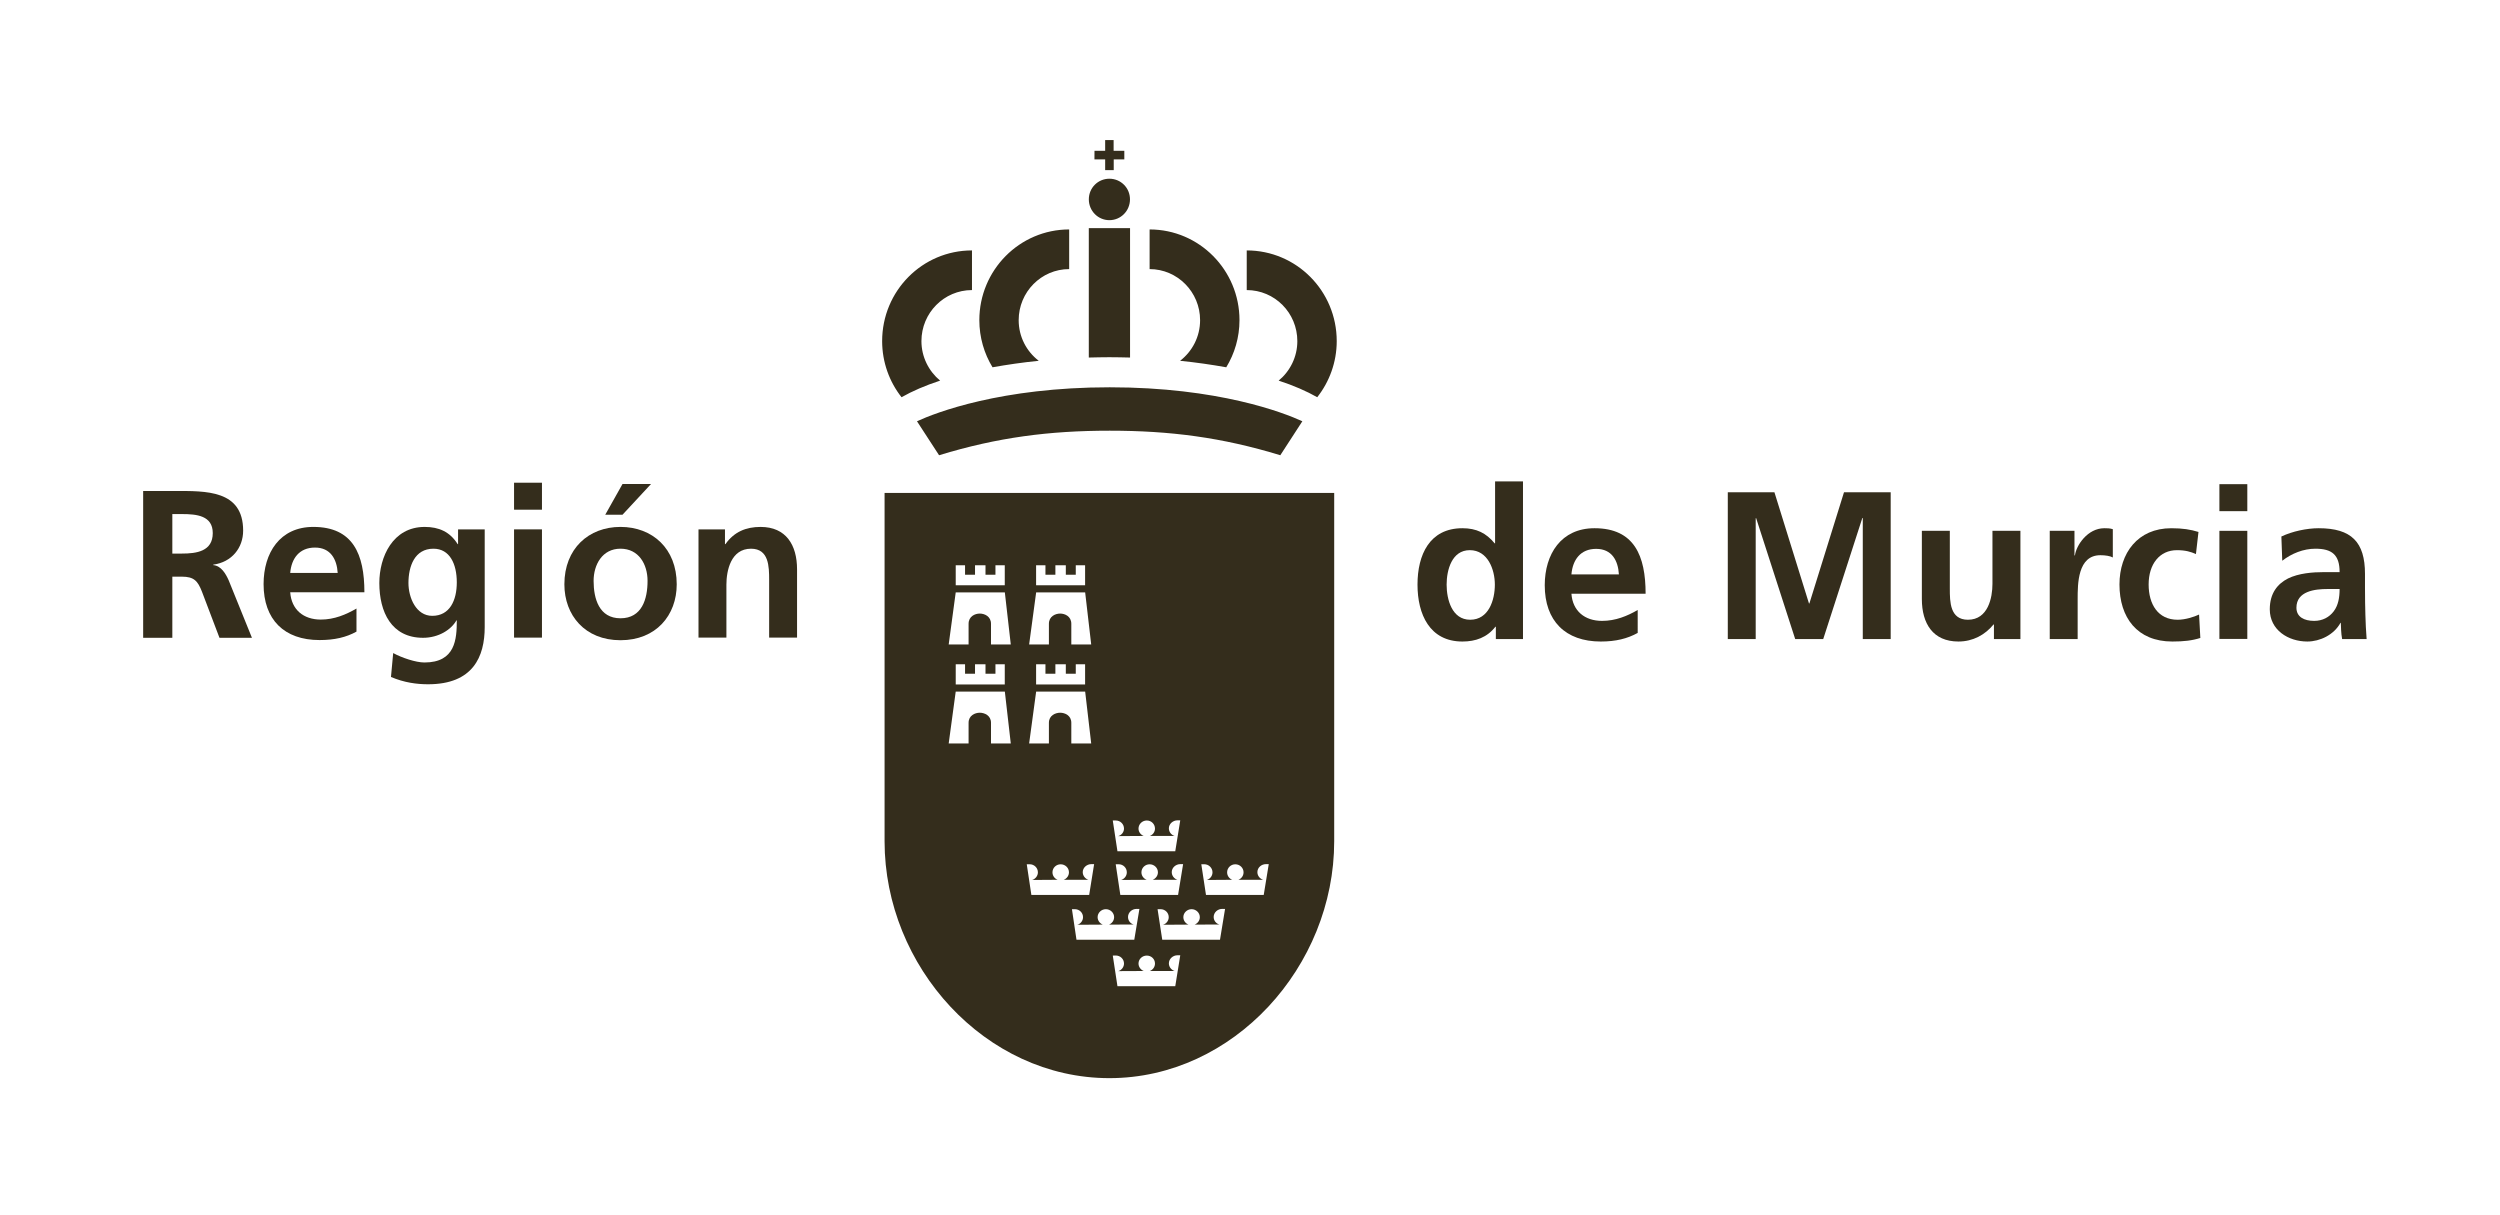
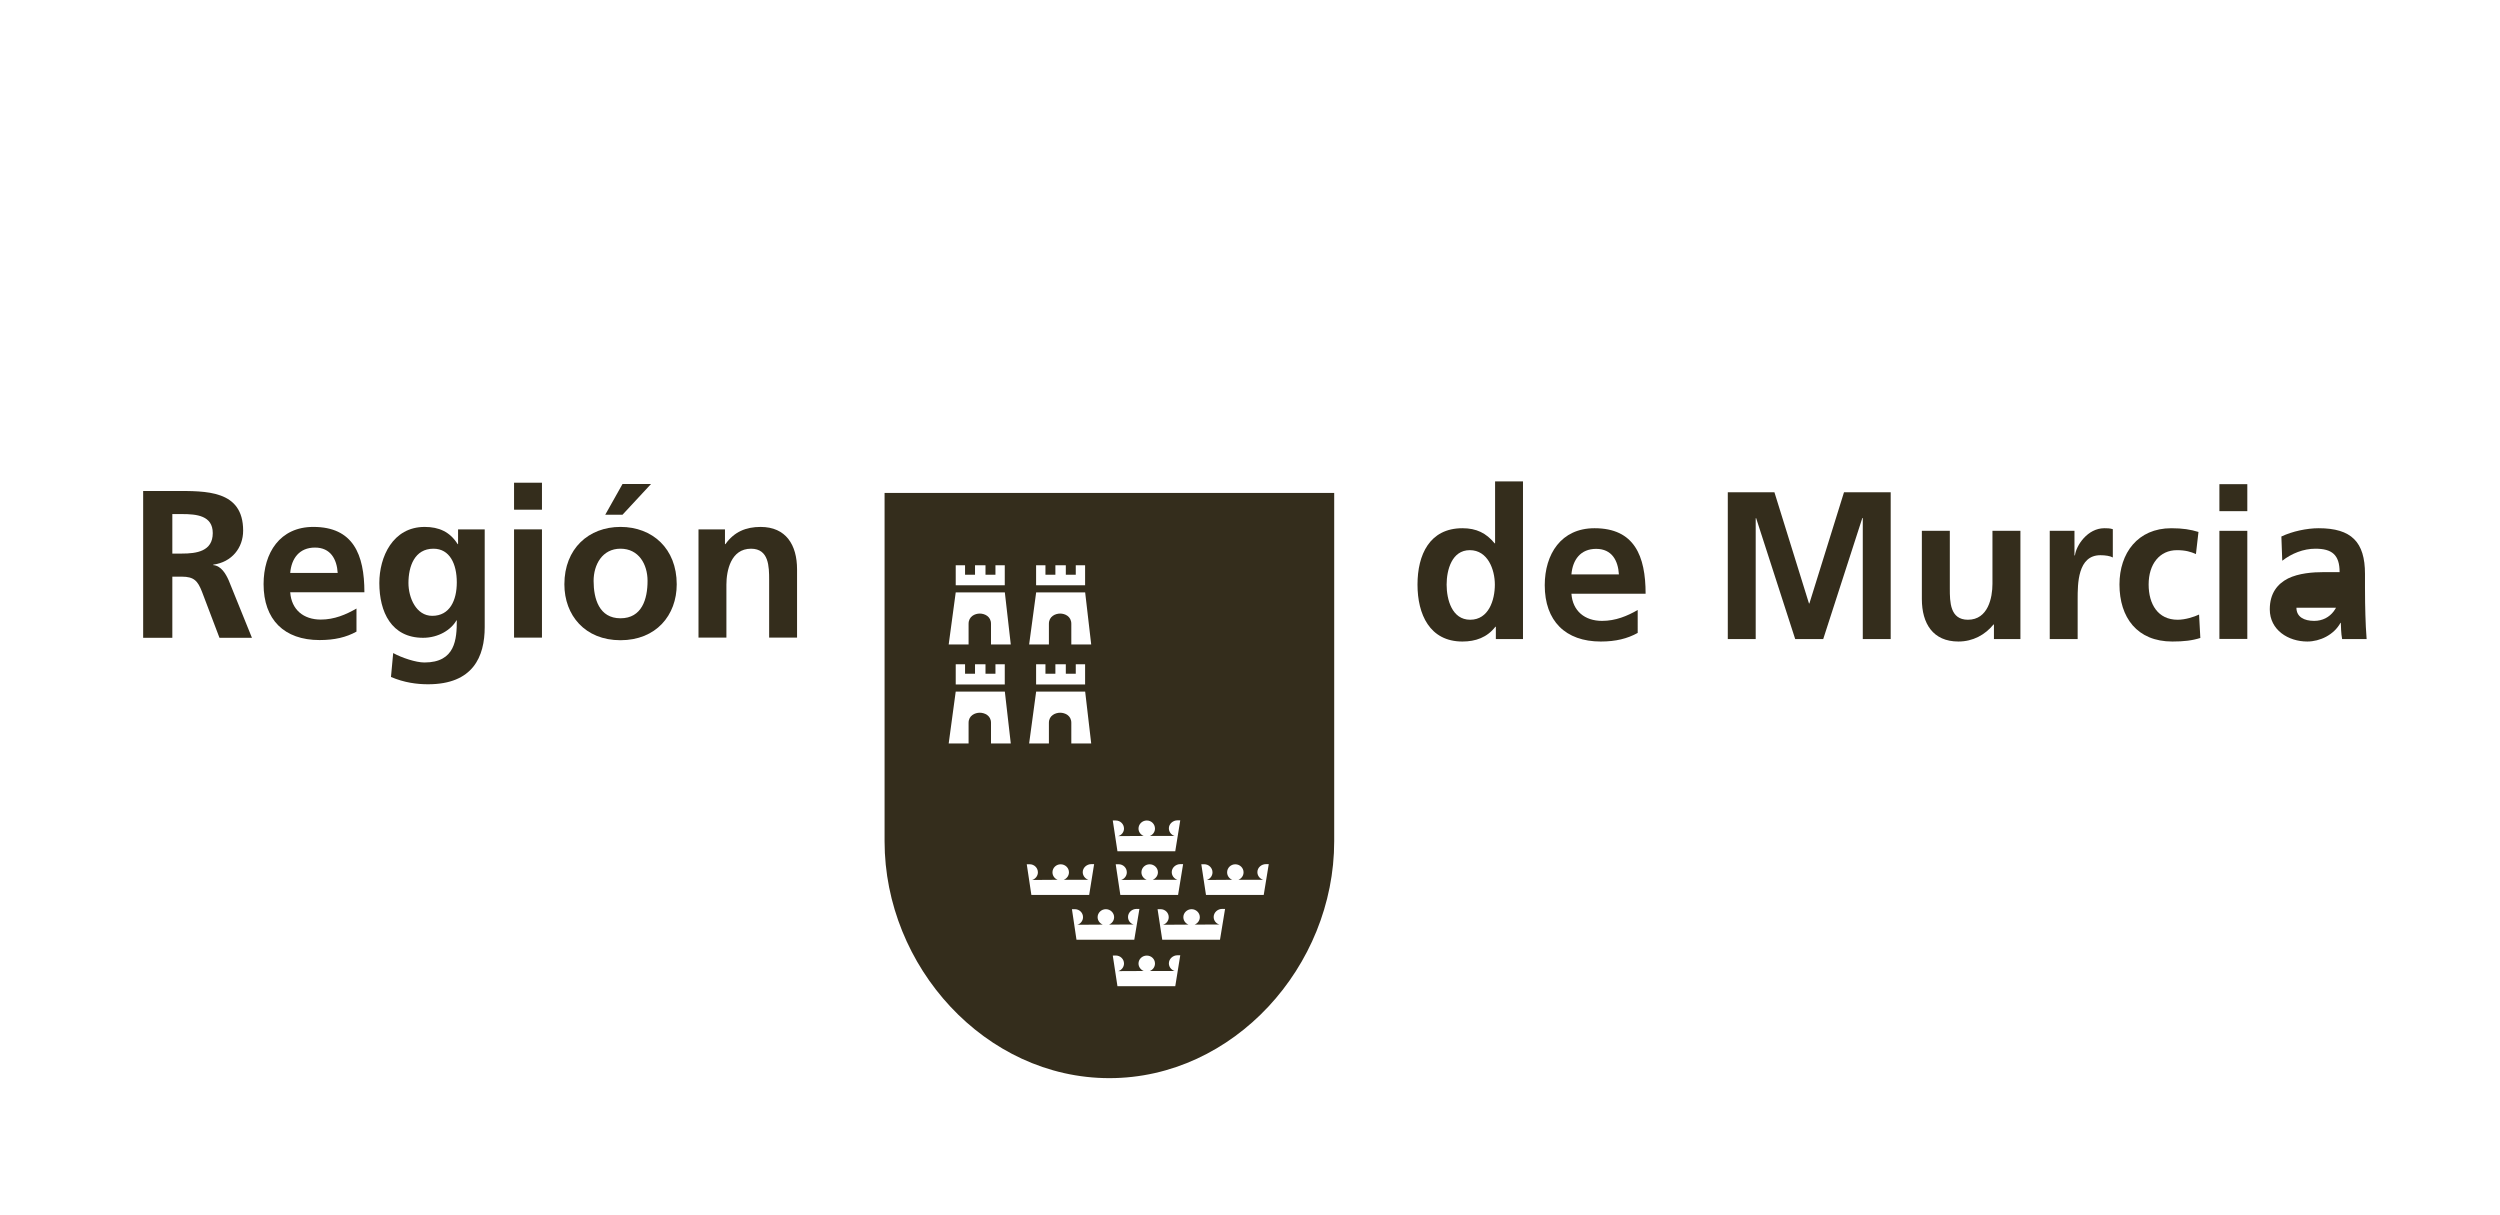
<svg xmlns="http://www.w3.org/2000/svg" xmlns:ns1="http://www.inkscape.org/namespaces/inkscape" xmlns:ns2="http://sodipodi.sourceforge.net/DTD/sodipodi-0.dtd" width="89.952mm" height="43.733mm" viewBox="0 0 89.952 43.733" version="1.1" id="svg3571" ns1:version="1.0.2 (e86c870879, 2021-01-15)" ns2:docname="logo-region-de-murcia.svg">
  <defs id="defs3565" />
  <g ns1:label="Capa 1" ns1:groupmode="layer" id="layer1" transform="translate(-6.429,9.015)">
    <g id="g3522" transform="matrix(0.353,0,0,-0.353,-228.804,-65.523)">
      <g id="g1252" transform="translate(795.192,-251.3)">
        <path d="m 0,0 h -5.885 l -0.476,3.125 0.302,0.004 c 0.457,0 0.838,-0.369 0.838,-0.822 0,-0.365 -0.24,-0.674 -0.58,-0.78 l 2.591,0.018 c -0.308,0.123 -0.52,0.415 -0.52,0.762 0,0.453 0.376,0.818 0.834,0.818 0.464,0 0.841,-0.365 0.841,-0.818 0,-0.347 -0.213,-0.639 -0.523,-0.762 h 2.517 c -0.337,0.107 -0.584,0.415 -0.584,0.782 0,0.456 0.405,0.814 0.874,0.814 h 0.285 z m -4.457,-4.566 h -5.886 l -0.477,3.115 h 0.303 c 0.464,0 0.834,-0.36 0.834,-0.813 0,-0.362 -0.246,-0.676 -0.582,-0.776 l 2.598,0.016 c -0.313,0.123 -0.525,0.414 -0.525,0.76 0,0.442 0.38,0.813 0.84,0.813 0.457,0 0.839,-0.371 0.839,-0.813 0,-0.346 -0.224,-0.637 -0.532,-0.76 l 2.52,0.011 c -0.332,0.094 -0.577,0.403 -0.577,0.767 0,0.46 0.408,0.824 0.867,0.824 l 0.293,-0.007 z m -4.559,-4.736 h -5.893 l -0.476,3.122 0.303,0.007 c 0.466,0 0.841,-0.363 0.841,-0.817 0,-0.359 -0.246,-0.672 -0.582,-0.774 l 2.591,0.012 c -0.306,0.123 -0.53,0.419 -0.53,0.762 0,0.454 0.386,0.81 0.845,0.81 0.464,0 0.834,-0.356 0.834,-0.81 0,-0.343 -0.212,-0.639 -0.527,-0.762 h 2.527 c -0.343,0.113 -0.584,0.419 -0.584,0.78 0,0.458 0.415,0.823 0.875,0.823 h 0.285 z m -10.069,4.736 -0.464,3.115 h 0.297 c 0.464,0 0.833,-0.36 0.833,-0.813 0,-0.362 -0.24,-0.676 -0.576,-0.776 l 2.591,0.016 c -0.303,0.123 -0.527,0.414 -0.527,0.76 0,0.442 0.378,0.813 0.842,0.813 0.459,0 0.84,-0.371 0.84,-0.813 0,-0.346 -0.219,-0.637 -0.52,-0.76 l 2.508,0.011 c -0.336,0.094 -0.571,0.403 -0.571,0.767 0,0.46 0.402,0.824 0.873,0.824 l 0.287,-0.007 -0.522,-3.137 z m -5.068,7.691 0.296,0.004 c 0.466,0 0.839,-0.369 0.839,-0.822 0,-0.365 -0.25,-0.674 -0.585,-0.78 l 2.598,0.018 c -0.315,0.123 -0.527,0.415 -0.527,0.762 0,0.453 0.374,0.818 0.835,0.818 0.467,0 0.845,-0.365 0.845,-0.818 0,-0.347 -0.22,-0.639 -0.532,-0.762 h 2.512 c -0.328,0.107 -0.575,0.415 -0.575,0.782 0,0.456 0.414,0.814 0.873,0.814 h 0.287 L -17.792,0 h -5.891 z m -3.645,22.407 v 2.105 c 0,0.762 -0.662,1.044 -1.142,1.044 -0.487,0 -1.143,-0.282 -1.143,-1.044 v -2.105 h -2.027 l 0.716,5.303 h 5.007 l 0.605,-5.303 z m -1.629,-2.982 v 0.961 h 1.068 V 22.55 h 1.014 v 0.961 h 0.95 v -2.055 h -2.502 -2.497 v 2.055 h 0.951 V 22.55 Z m 1.629,-7.108 v 2.105 c 0,0.746 -0.662,1.027 -1.142,1.027 -0.487,0 -1.143,-0.281 -1.143,-1.027 v -2.105 h -2.027 l 0.716,5.286 h 5.007 l 0.605,-5.286 z m -3.596,18.16 h 0.951 V 32.64 h 1.016 v 0.962 h 1.068 V 32.64 h 1.014 v 0.962 h 0.95 v -2.038 h -2.502 -2.497 z m 8.198,-12.874 h 4.996 l 0.615,-5.286 h -2.027 v 2.105 c 0,0.746 -0.651,1.027 -1.136,1.027 -0.487,0 -1.148,-0.281 -1.148,-1.027 v -2.105 h -2.015 z m 1.961,1.822 v 0.961 h 1.063 V 22.55 h 1.014 v 0.961 h 0.951 v -2.055 h -2.496 -2.498 v 2.055 h 0.953 V 22.55 Z m -1.961,8.285 h 4.996 l 0.615,-5.303 h -2.027 v 2.105 c 0,0.762 -0.651,1.044 -1.136,1.044 -0.487,0 -1.148,-0.282 -1.148,-1.044 v -2.105 h -2.015 z m -0.005,2.767 h 0.953 V 32.64 h 1.013 v 0.962 h 1.063 V 32.64 h 1.014 v 0.962 h 0.951 v -2.038 h -2.496 -2.498 z m 8.119,-26.013 c 0.466,0 0.841,-0.366 0.841,-0.829 0,-0.349 -0.246,-0.663 -0.582,-0.763 l 2.591,0.017 c -0.306,0.115 -0.53,0.415 -0.53,0.746 0,0.463 0.386,0.829 0.845,0.829 0.464,0 0.834,-0.366 0.834,-0.829 0,-0.331 -0.212,-0.631 -0.527,-0.746 h 2.527 c -0.343,0.099 -0.584,0.415 -0.584,0.779 0,0.446 0.415,0.812 0.875,0.812 h 0.285 l -0.509,-3.15 h -5.893 l -0.476,3.134 z M -8.217,3.141 -8.73,0 h -5.886 l -0.47,3.125 0.296,0.004 c 0.466,0 0.835,-0.369 0.835,-0.822 0,-0.365 -0.242,-0.674 -0.585,-0.78 l 2.607,0.018 c -0.315,0.123 -0.532,0.415 -0.532,0.762 0,0.453 0.374,0.818 0.838,0.818 0.461,0 0.842,-0.365 0.842,-0.818 0,-0.347 -0.224,-0.639 -0.532,-0.762 h 2.52 c -0.336,0.107 -0.578,0.415 -0.578,0.782 0,0.456 0.414,0.814 0.873,0.814 z M -38.646,40.975 V 5.468 c 0,-12.759 10.258,-24.141 22.915,-24.141 12.657,0 22.915,11.382 22.915,24.141 v 35.507 z" style="fill:#342d1c;fill-opacity:1;fill-rule:nonzero;stroke:none" id="path1254" />
      </g>
      <g id="g1256" transform="translate(777.943,-175.447)">
-         <path d="M 0,0 H 1.087 V 1.094 H 1.949 V 0 H 3.04 V -0.877 H 1.96 V -1.971 H 1.087 v 1.094 h -1.092 z m 1.551,-24.108 c 11.067,0 17.729,-2.584 19.635,-3.463 l -2.247,-3.463 c -5.952,1.822 -11.244,2.502 -17.388,2.502 -6.154,0 -11.441,-0.68 -17.393,-2.502 l -2.252,3.463 c 1.904,0.879 8.563,3.463 19.645,3.463 m -21.219,-1.012 c -1.231,1.559 -1.977,3.564 -1.977,5.717 0,5.12 4.095,9.246 9.157,9.246 v -4.042 c -2.839,0 -5.152,-2.32 -5.152,-5.204 0,-1.607 0.744,-3.064 1.904,-4.026 -1.523,-0.496 -2.85,-1.077 -3.932,-1.691 m 28.393,3.712 c 1.243,0.962 2.038,2.453 2.038,4.143 0,2.867 -2.308,5.204 -5.146,5.204 v 4.042 c 5.057,0 9.161,-4.143 9.161,-9.246 0,-1.756 -0.498,-3.413 -1.348,-4.804 -1.48,0.263 -3.059,0.496 -4.705,0.661 m 10.046,-2.021 c 1.165,0.962 1.904,2.419 1.904,4.026 0,2.884 -2.308,5.204 -5.158,5.204 v 4.042 c 5.064,0 9.173,-4.126 9.173,-9.246 0,-2.153 -0.755,-4.158 -1.987,-5.717 -1.082,0.614 -2.402,1.195 -3.932,1.691 M -0.581,-7.887 h 4.205 v -13.189 c -0.694,0.016 -1.395,0.034 -2.106,0.034 -0.706,0 -1.412,-0.018 -2.099,-0.034 z m -9.813,-14.182 c -0.85,1.391 -1.344,3.048 -1.344,4.804 0,5.103 4.106,9.246 9.157,9.246 v -4.042 c -2.846,0 -5.147,-2.337 -5.147,-5.204 0,-1.69 0.795,-3.181 2.045,-4.143 -1.652,-0.165 -3.231,-0.398 -4.711,-0.661 m 9.817,17.116 c 0,1.176 0.935,2.104 2.095,2.104 1.16,0 2.099,-0.928 2.099,-2.104 0,-1.176 -0.939,-2.121 -2.099,-2.121 -1.16,0 -2.095,0.945 -2.095,2.121" style="fill:#342d1c;fill-opacity:1;fill-rule:nonzero;stroke:none" id="path1258" />
-       </g>
+         </g>
      <g id="g1260" transform="translate(818.852,-225.221)">
        <path d="M 0,0 H 2.767 V 16.073 H -0.078 V 9.76 h -0.045 c -0.856,1.044 -1.854,1.541 -3.282,1.541 -3.349,0 -4.581,-2.701 -4.581,-5.749 0,-3.016 1.232,-5.8 4.581,-5.8 1.339,0 2.515,0.415 3.36,1.508 L 0,1.26 Z m -5.017,5.552 c 0,1.474 0.52,3.513 2.363,3.513 1.831,0 2.553,-1.973 2.553,-3.513 0,-1.559 -0.621,-3.58 -2.514,-3.58 -1.865,0 -2.402,2.072 -2.402,3.58" style="fill:#342d1c;fill-opacity:1;fill-rule:nonzero;stroke:none" id="path1262" />
      </g>
      <g id="g1264" transform="translate(833.31,-222.255)">
        <path d="m 0,0 c -1.059,-0.613 -2.252,-1.11 -3.634,-1.11 -1.764,0 -2.997,1.011 -3.12,2.767 h 7.561 c 0,3.861 -1.148,6.678 -5.208,6.678 -3.4,0 -5.073,-2.634 -5.073,-5.816 0,-3.629 2.104,-5.733 5.711,-5.733 1.528,0 2.722,0.298 3.763,0.877 z m -6.754,3.629 c 0.123,1.491 0.93,2.602 2.52,2.602 1.603,0 2.236,-1.194 2.319,-2.602 z" style="fill:#342d1c;fill-opacity:1;fill-rule:nonzero;stroke:none" id="path1266" />
      </g>
      <g id="g1268" transform="translate(842.494,-225.221)">
        <path d="M 0,0 H 2.845 V 12.294 L 2.883,12.345 6.871,0 h 2.855 l 3.988,12.345 h 0.045 V 0 h 2.845 v 14.963 h -4.76 L 8.316,3.629 H 8.276 L 4.754,14.963 H 0 Z" style="fill:#342d1c;fill-opacity:1;fill-rule:nonzero;stroke:none" id="path1270" />
      </g>
      <g id="g1272" transform="translate(872.321,-214.186)">
        <path d="m 0,0 h -2.85 v -5.401 c 0,-1.408 -0.442,-3.662 -2.499,-3.662 -1.831,0 -1.847,1.822 -1.847,3.165 V 0 h -2.85 v -6.959 c 0,-2.486 1.13,-4.324 3.723,-4.324 1.485,0 2.716,0.68 3.584,1.739 h 0.04 v -1.491 H 0 Z" style="fill:#342d1c;fill-opacity:1;fill-rule:nonzero;stroke:none" id="path1274" />
      </g>
      <g id="g1276" transform="translate(875.31,-225.221)">
        <path d="m 0,0 h 2.845 v 4.06 c 0,1.574 0,4.49 2.318,4.49 0.51,0 1.014,-0.082 1.266,-0.231 v 2.883 C 6.132,11.301 5.846,11.301 5.565,11.301 3.864,11.301 2.699,9.561 2.57,8.534 H 2.52 v 2.501 H 0 Z" style="fill:#342d1c;fill-opacity:1;fill-rule:nonzero;stroke:none" id="path1278" />
      </g>
      <g id="g1280" transform="translate(890.47,-214.301)">
        <path d="m 0,0 c -0.79,0.248 -1.624,0.38 -2.772,0.38 -3.417,0 -5.281,-2.535 -5.281,-5.733 0,-3.364 1.798,-5.815 5.387,-5.815 1.171,0 2.028,0.099 2.856,0.364 l -0.129,2.387 c -0.492,-0.233 -1.388,-0.531 -2.188,-0.531 -1.996,0 -2.953,1.574 -2.953,3.595 0,2.088 1.127,3.497 2.885,3.497 0.868,0 1.428,-0.167 1.936,-0.398 z" style="fill:#342d1c;fill-opacity:1;fill-rule:nonzero;stroke:none" id="path1282" />
      </g>
      <path d="m 892.603,-225.204 h 2.845 v 11.018 h -2.845 z m 0,13.023 h 2.845 v 2.751 h -2.845 z" style="fill:#342d1c;fill-opacity:1;fill-rule:nonzero;stroke:none" id="path1284" />
      <g id="g1286" transform="translate(900.454,-222.022)">
-         <path d="M 0,0 C 0,1.689 1.887,1.905 3.163,1.905 H 4.401 C 4.401,1.044 4.267,0.248 3.803,-0.366 3.354,-0.961 2.671,-1.343 1.809,-1.343 0.79,-1.343 0,-0.945 0,0 m -1.445,4.788 c 0.963,0.746 2.162,1.226 3.377,1.226 1.68,0 2.469,-0.613 2.469,-2.386 H 2.822 c -1.187,0 -2.587,-0.115 -3.674,-0.646 -1.075,-0.547 -1.864,-1.508 -1.864,-3.149 0,-2.103 1.881,-3.28 3.825,-3.28 1.287,0 2.715,0.68 3.381,1.905 H 4.525 C 4.542,-1.89 4.542,-2.618 4.659,-3.199 H 7.156 C 7.09,-2.337 7.05,-1.558 7.029,-0.73 7.006,0.083 6.989,0.911 6.989,2.037 v 1.41 c 0,3.247 -1.383,4.655 -4.721,4.655 -1.204,0 -2.694,-0.316 -3.802,-0.845 z" style="fill:#342d1c;fill-opacity:1;fill-rule:nonzero;stroke:none" id="path1288" />
+         <path d="M 0,0 H 4.401 C 4.401,1.044 4.267,0.248 3.803,-0.366 3.354,-0.961 2.671,-1.343 1.809,-1.343 0.79,-1.343 0,-0.945 0,0 m -1.445,4.788 c 0.963,0.746 2.162,1.226 3.377,1.226 1.68,0 2.469,-0.613 2.469,-2.386 H 2.822 c -1.187,0 -2.587,-0.115 -3.674,-0.646 -1.075,-0.547 -1.864,-1.508 -1.864,-3.149 0,-2.103 1.881,-3.28 3.825,-3.28 1.287,0 2.715,0.68 3.381,1.905 H 4.525 C 4.542,-1.89 4.542,-2.618 4.659,-3.199 H 7.156 C 7.09,-2.337 7.05,-1.558 7.029,-0.73 7.006,0.083 6.989,0.911 6.989,2.037 v 1.41 c 0,3.247 -1.383,4.655 -4.721,4.655 -1.204,0 -2.694,-0.316 -3.802,-0.845 z" style="fill:#342d1c;fill-opacity:1;fill-rule:nonzero;stroke:none" id="path1288" />
      </g>
      <g id="g1290" transform="translate(680.974,-225.088)">
        <path d="m 0,0 h 2.974 v 6.231 h 0.958 c 1.254,0 1.634,-0.432 2.066,-1.542 L 7.778,0 h 3.31 L 8.714,5.866 C 8.417,6.529 7.946,7.341 7.146,7.408 v 0.048 c 1.881,0.249 3.046,1.707 3.046,3.463 0,4.16 -3.803,4.044 -6.983,4.044 H 0 Z m 2.974,12.61 h 0.974 c 1.495,0 3.147,-0.149 3.147,-1.939 0,-1.872 -1.674,-2.087 -3.147,-2.087 H 2.974 Z" style="fill:#342d1c;fill-opacity:1;fill-rule:nonzero;stroke:none" id="path1292" />
      </g>
      <g id="g1294" transform="translate(702.718,-222.106)">
        <path d="m 0,0 c -1.059,-0.612 -2.252,-1.126 -3.634,-1.126 -1.769,0 -2.997,1.011 -3.12,2.783 h 7.561 c 0,3.861 -1.148,6.662 -5.208,6.662 -3.4,0 -5.068,-2.635 -5.068,-5.834 0,-3.611 2.094,-5.699 5.706,-5.699 1.528,0 2.721,0.282 3.763,0.861 z m -6.754,3.629 c 0.123,1.475 0.93,2.585 2.525,2.585 1.591,0 2.229,-1.193 2.314,-2.585 z" style="fill:#342d1c;fill-opacity:1;fill-rule:nonzero;stroke:none" id="path1296" />
      </g>
      <g id="g1298" transform="translate(713.072,-214.037)">
        <path d="m 0,0 v -1.506 h -0.04 c -0.788,1.258 -1.913,1.755 -3.36,1.755 -3.264,0 -4.625,-3.065 -4.625,-5.717 0,-2.949 1.227,-5.584 4.458,-5.584 1.585,0 2.868,0.829 3.4,1.774 h 0.038 c 0,-1.906 -0.139,-4.291 -3.298,-4.291 -0.879,0 -2.308,0.48 -3.186,0.961 l -0.225,-2.437 c 1.355,-0.579 2.649,-0.744 3.781,-0.744 4.586,0 5.773,2.815 5.773,5.831 V 0 Z m -2.633,-8.814 c -1.634,0 -2.424,1.838 -2.424,3.346 0,1.691 0.621,3.497 2.548,3.497 1.664,0 2.38,-1.558 2.38,-3.43 0,-1.84 -0.716,-3.413 -2.504,-3.413" style="fill:#342d1c;fill-opacity:1;fill-rule:nonzero;stroke:none" id="path1300" />
      </g>
      <path d="m 718.779,-225.071 h 2.845 v 11.034 h -2.845 z m 0,13.039 h 2.845 v 2.751 h -2.845 z" style="fill:#342d1c;fill-opacity:1;fill-rule:nonzero;stroke:none" id="path1302" />
      <g id="g1304" transform="translate(726.888,-219.289)">
        <path d="m 0,0 c 0,1.657 0.89,3.282 2.739,3.282 1.864,0 2.76,-1.591 2.76,-3.282 0,-1.856 -0.576,-3.811 -2.76,-3.811 C 0.565,-3.811 0,-1.822 0,0 m -2.979,-0.348 c 0,-3.165 2.106,-5.699 5.718,-5.699 3.622,0 5.733,2.534 5.733,5.699 0,3.646 -2.481,5.85 -5.733,5.85 -3.231,0 -5.718,-2.204 -5.718,-5.85 m 4.165,7.092 h 1.76 L 5.852,9.875 H 2.946 Z" style="fill:#342d1c;fill-opacity:1;fill-rule:nonzero;stroke:none" id="path1306" />
      </g>
      <g id="g1308" transform="translate(737.579,-225.071)">
        <path d="m 0,0 h 2.845 v 5.401 c 0,1.408 0.447,3.662 2.509,3.662 1.826,0 1.847,-1.824 1.847,-3.181 V 0 h 2.845 v 6.958 c 0,2.485 -1.125,4.325 -3.718,4.325 -1.485,0 -2.694,-0.497 -3.584,-1.756 H 2.699 v 1.507 H 0 Z" style="fill:#342d1c;fill-opacity:1;fill-rule:nonzero;stroke:none" id="path1310" />
      </g>
    </g>
  </g>
</svg>